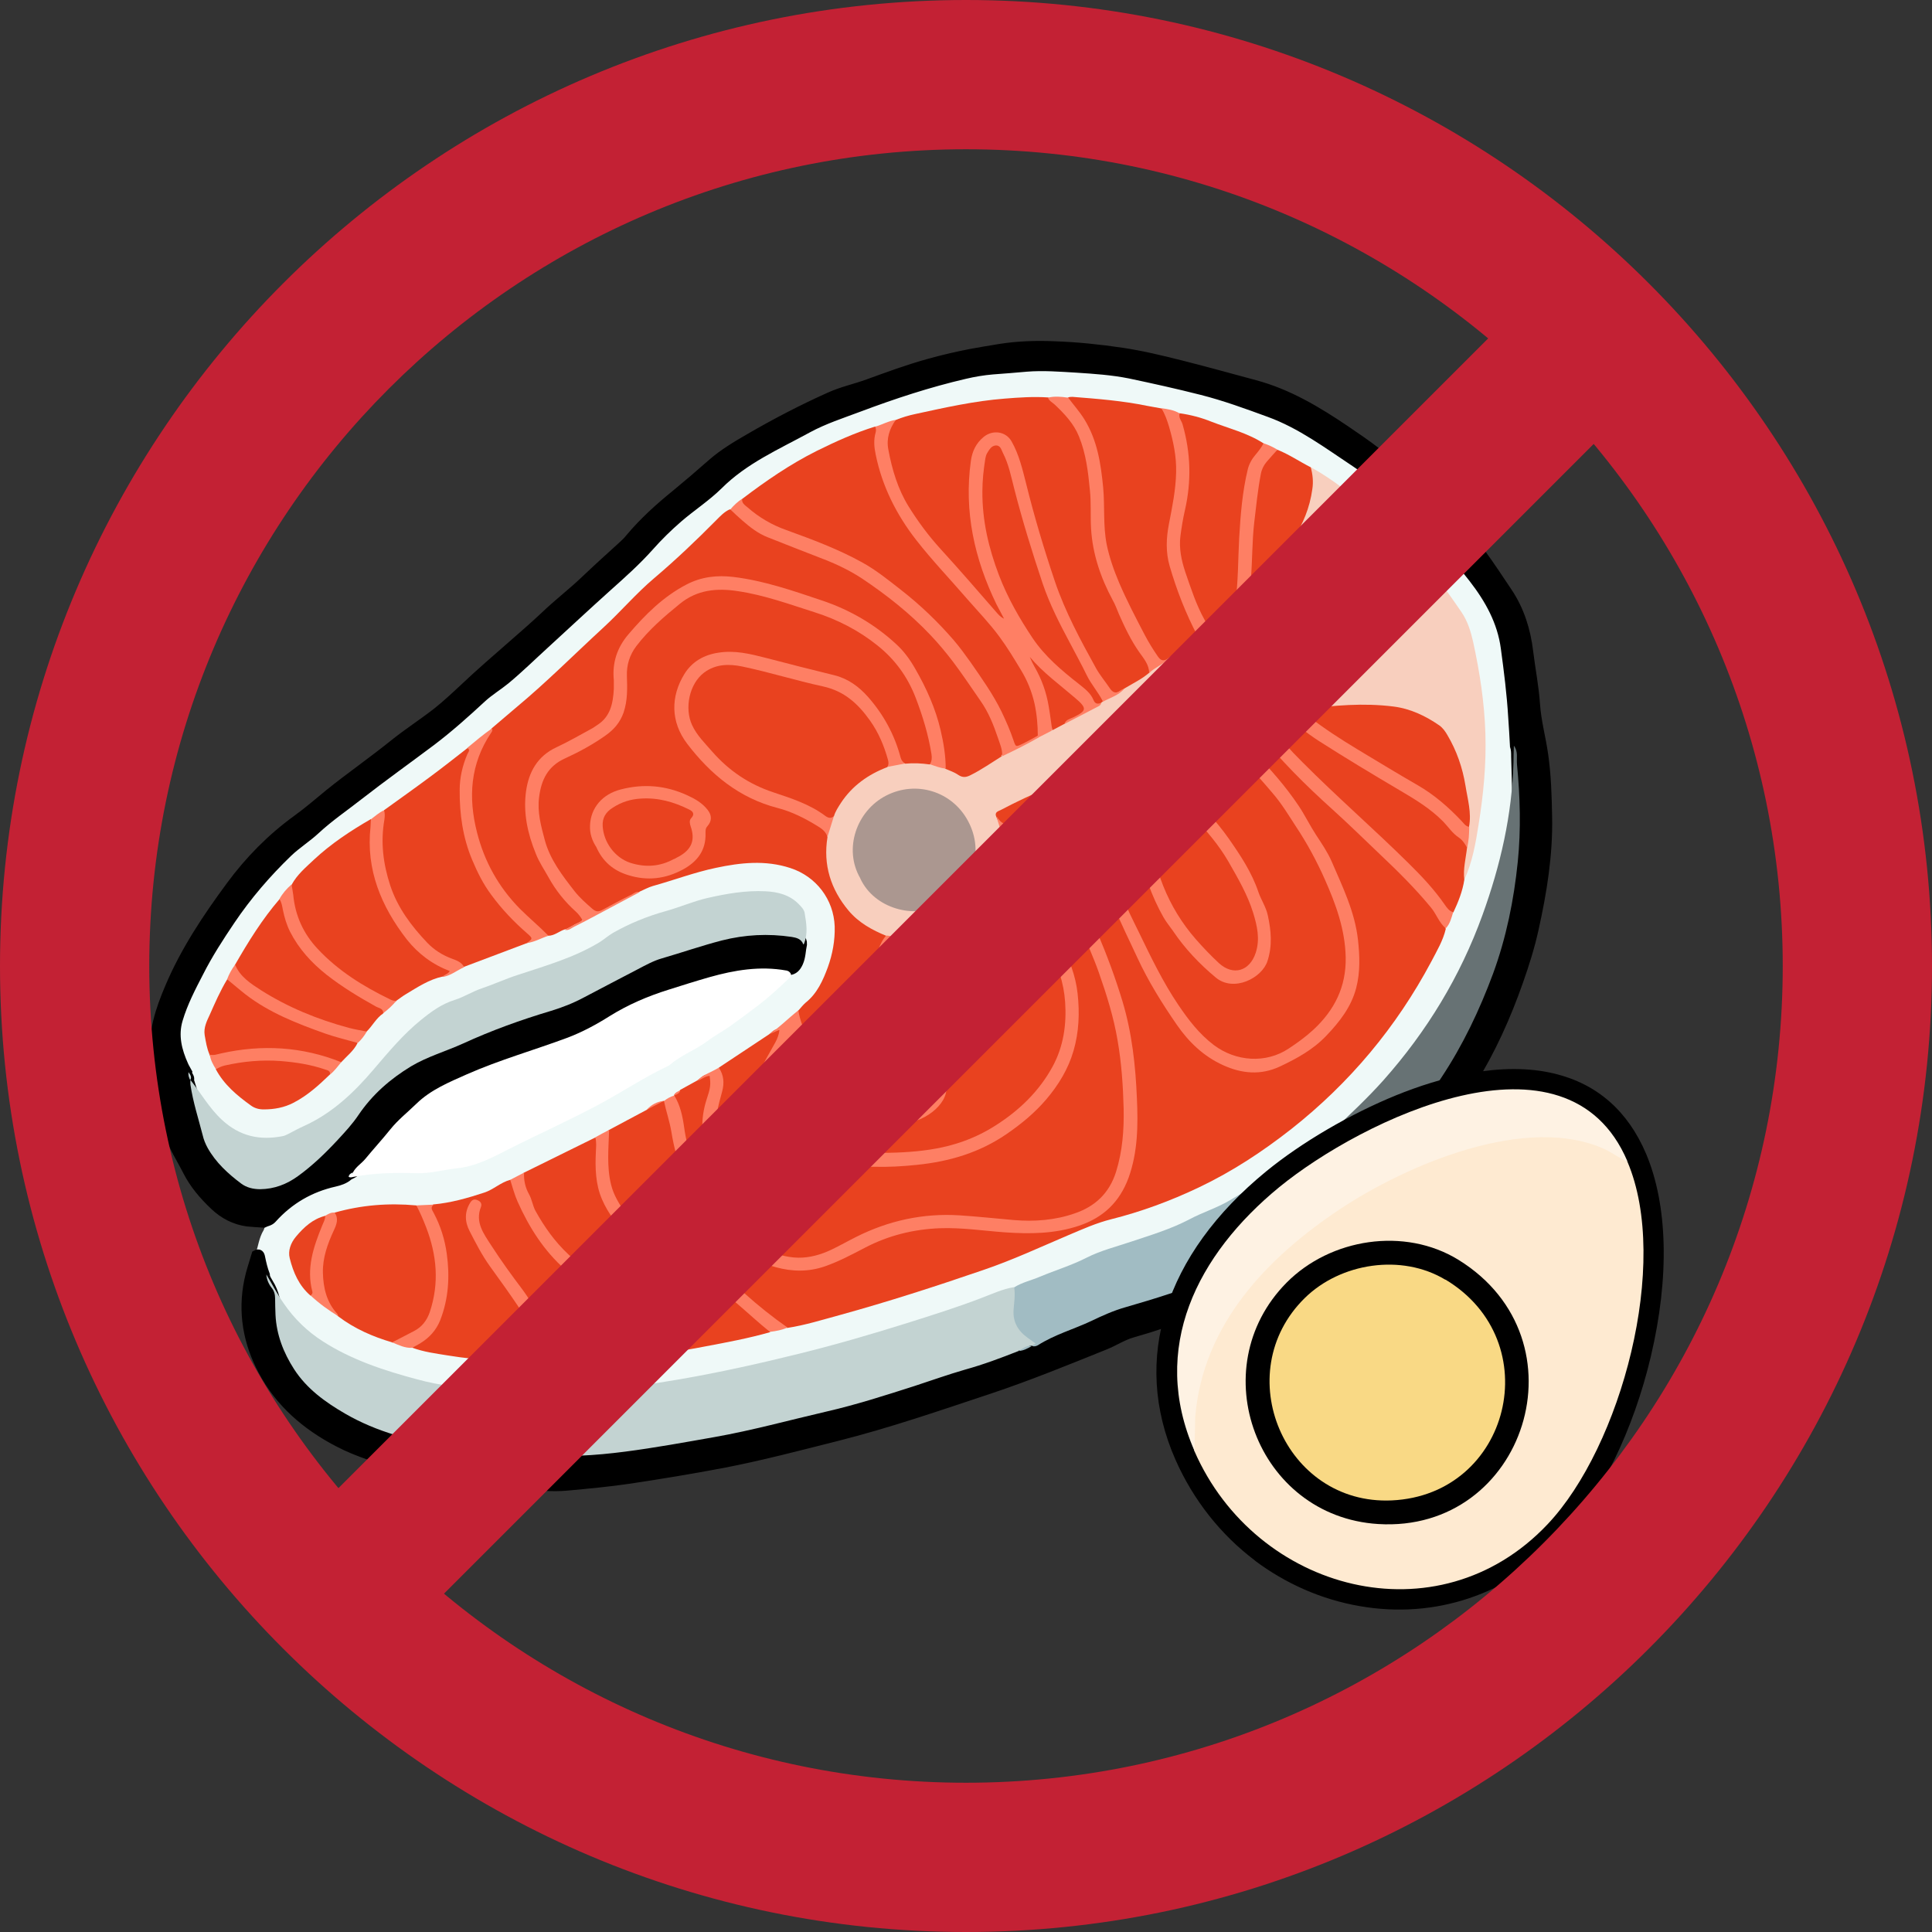
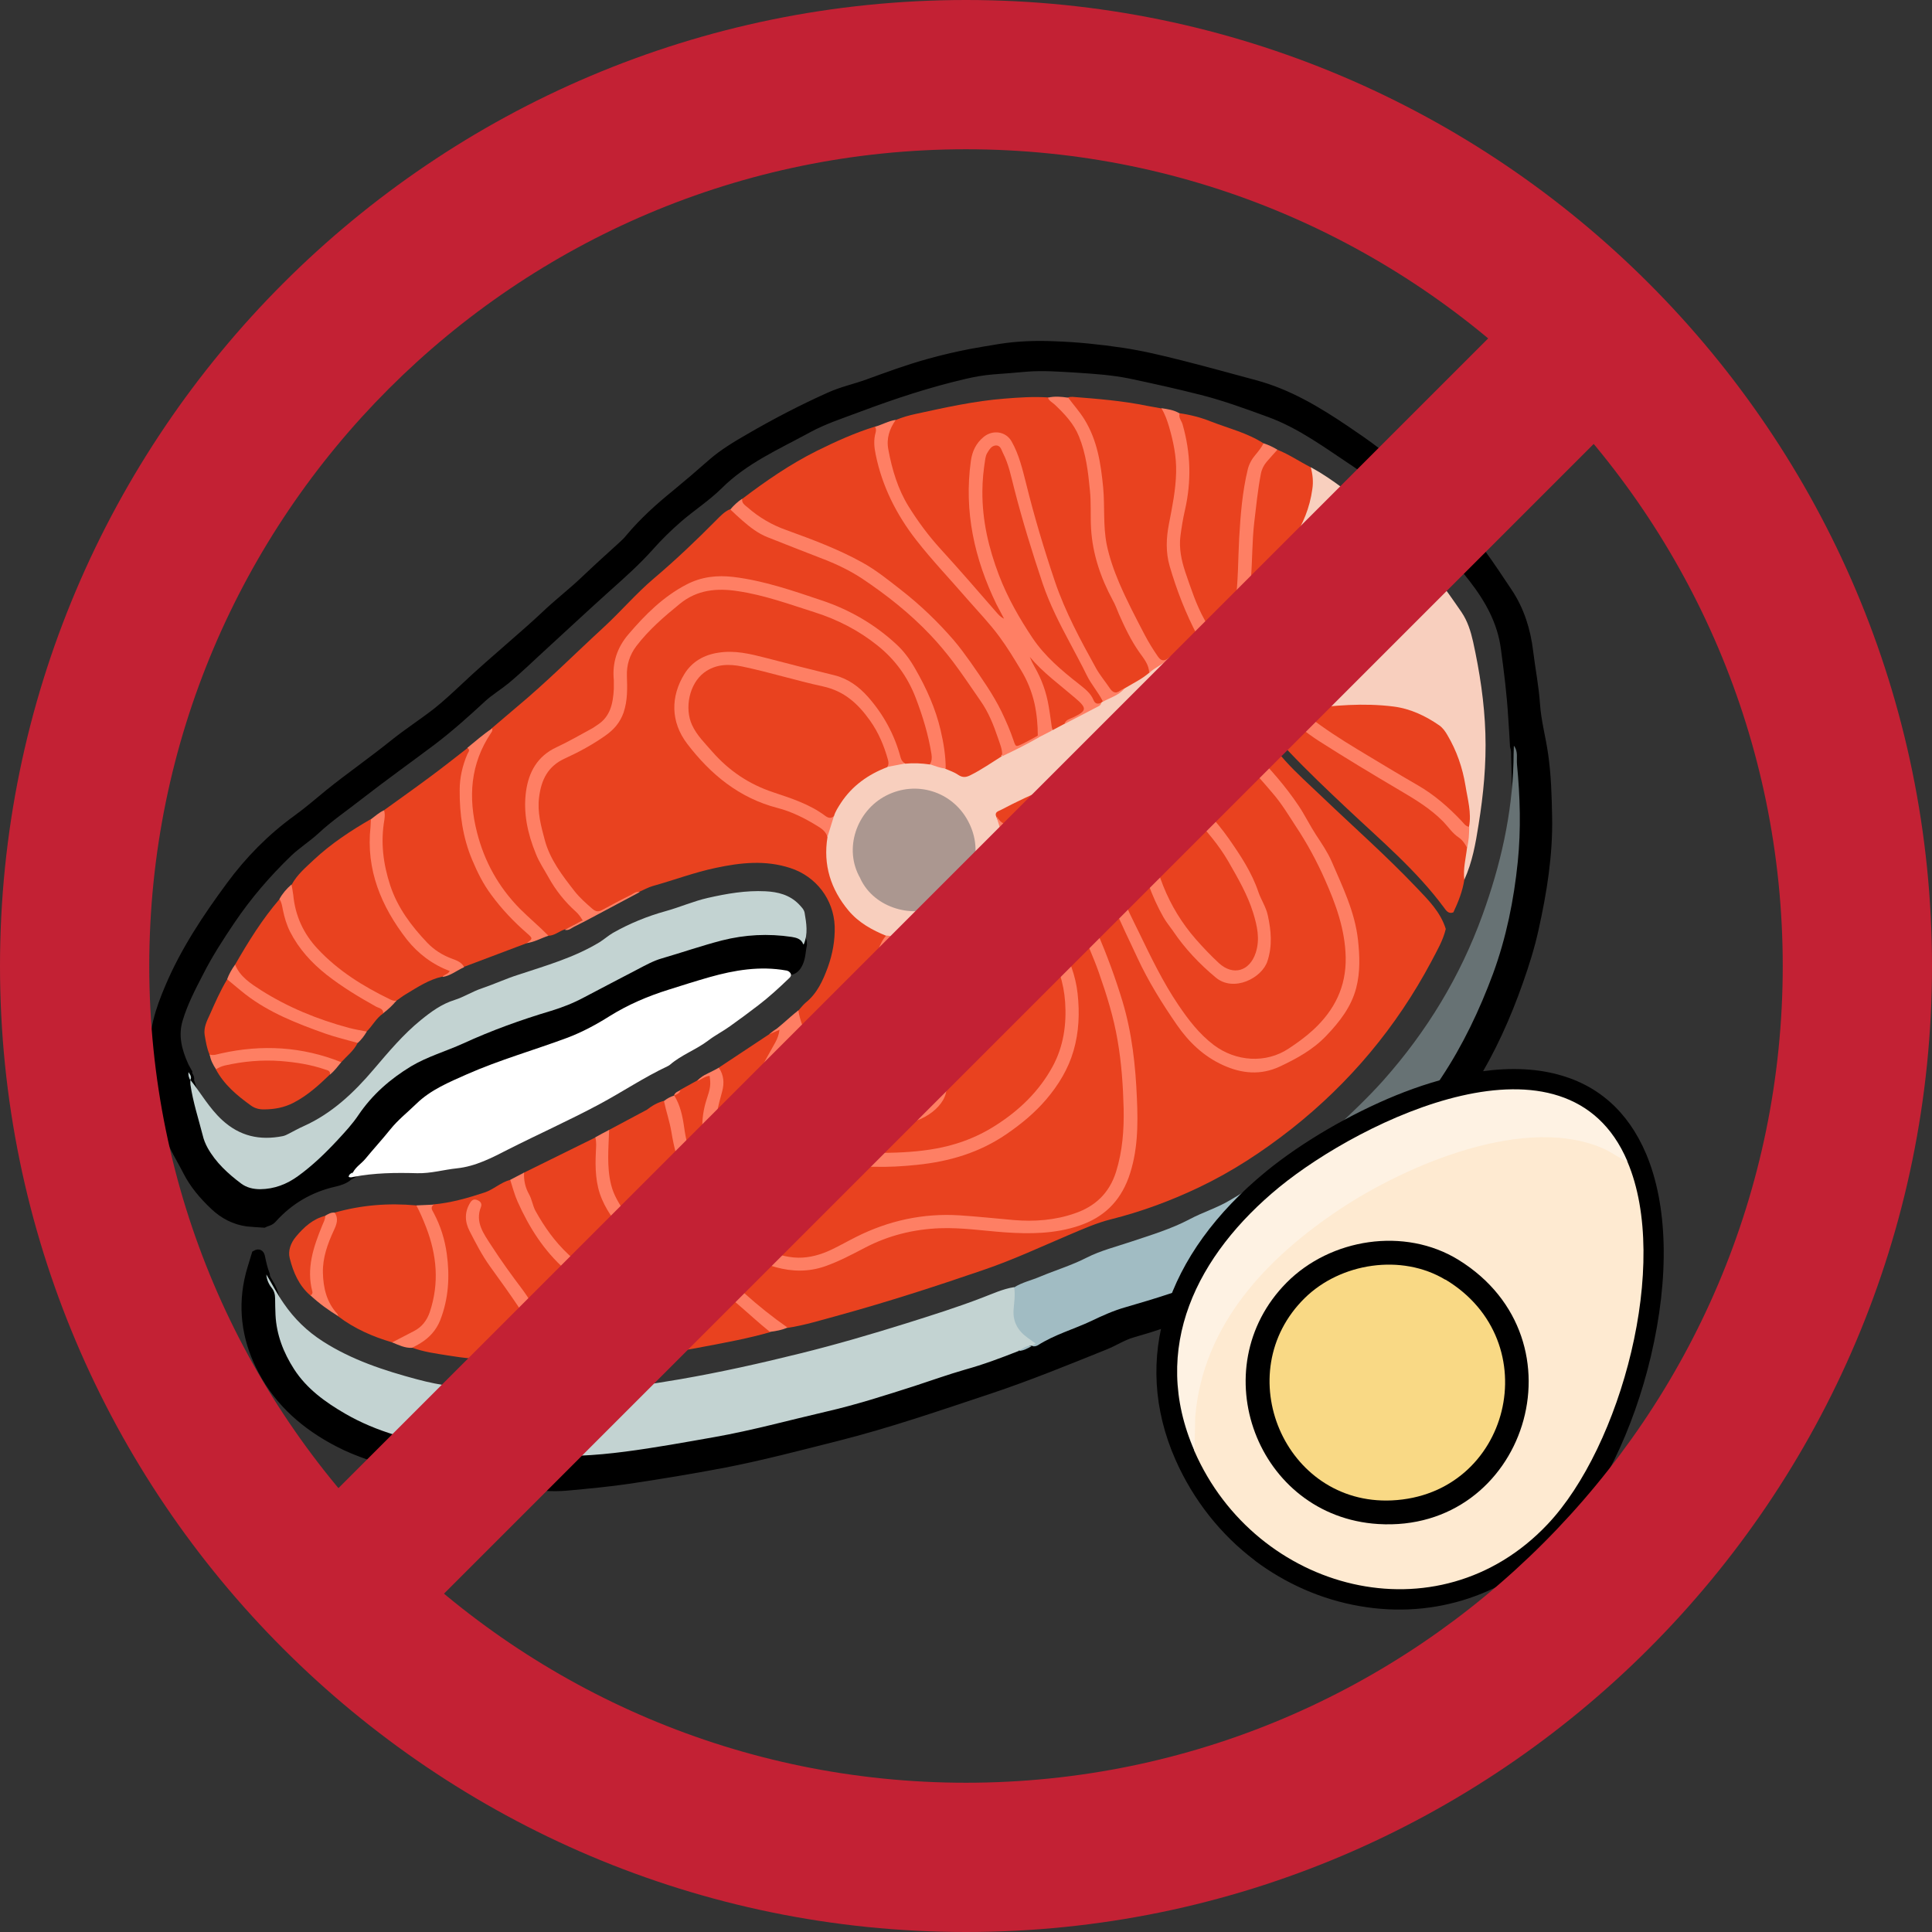
<svg xmlns="http://www.w3.org/2000/svg" id="Layer_2" data-name="Layer 2" viewBox="0 0 99.02 99.02">
  <rect x="0" y="0" width="99.02" height="99.02" fill="#333333" stroke="none" />
  <defs>
    <style>
      .cls-1 {
        fill: #a1bcc3;
      }

      .cls-1, .cls-2, .cls-3, .cls-4, .cls-5, .cls-6, .cls-7, .cls-8, .cls-9, .cls-10, .cls-11, .cls-12, .cls-13, .cls-14, .cls-15 {
        fill-rule: evenodd;
      }

      .cls-2 {
        fill: #e84320;
      }

      .cls-3 {
        fill: #fff;
      }

      .cls-4 {
        fill: #ab9790;
      }

      .cls-5 {
        stroke: #000;
        stroke-miterlimit: 10;
        stroke-width: .4px;
      }

      .cls-6 {
        fill: #ff7f64;
      }

      .cls-16 {
        fill: #feead1;
      }

      .cls-17 {
        fill: #fef2e3;
      }

      .cls-7 {
        fill: #c3d3d2;
      }

      .cls-8 {
        fill: #fe7f63;
      }

      .cls-9 {
        fill: #fe7f64;
      }

      .cls-10 {
        fill: #677274;
      }

      .cls-11 {
        fill: #eff9f8;
      }

      .cls-12 {
        fill: #fe7e63;
      }

      .cls-18 {
        fill: #c32134;
      }

      .cls-13 {
        fill: #f8cfbe;
      }

      .cls-19 {
        fill: #f9d985;
      }

      .cls-14 {
        fill: #e94320;
      }

      .cls-15 {
        fill: #e9421f;
      }
    </style>
  </defs>
  <g id="Layer_2-2" data-name="Layer 2">
    <g>
      <g>
        <g>
-           <path class="cls-11" d="M13.1,64.28c.13-.41.18-.85.41-1.23.06-.1.06-.22,0-.33.94-.99,1.98-1.84,3.35-2.16.34-.08.67-.18.99-.32,1.2-.28,2.43-.23,3.66-.26,1.25-.03,2.45-.27,3.6-.81,1.98-.92,3.96-1.84,5.87-2.89,2.69-1.48,5.4-2.96,7.81-4.88.58-.46,1.21-.87,1.58-1.55.47-.4.62-.95.71-1.54.1-.39.08-.79.03-1.19-.09-.67-.59-.97-1.16-1.15-.61-.19-1.25-.17-1.87-.1-.82.09-1.64.21-2.43.48-1.05.36-2.12.64-3.15,1.07-.38.16-.76.34-1.1.57-1.09.74-2.26,1.31-3.53,1.68-1.74.51-3.41,1.19-5.05,1.92-.97.43-1.69,1.21-2.42,1.96-.67.69-1.24,1.46-1.9,2.16-1.06,1.14-2.35,1.95-3.75,2.54-.99.42-1.99.26-2.9-.3-.94-.59-1.53-1.5-2.11-2.4-.02-.05-.04-.1-.05-.15-.02-.16-.09-.3-.17-.43-.43-.72-.63-1.49-.57-2.33.01-.17.03-.33.1-.49.59-1.42,1.27-2.8,2.11-4.1.66-1.02,1.32-2.03,2.13-2.93.81-.9,1.67-1.73,2.61-2.51,1.78-1.46,3.65-2.81,5.48-4.2,1.3-.98,2.45-2.13,3.74-3.11,2.01-1.54,3.72-3.39,5.64-5.01,1.31-1.1,2.39-2.44,3.68-3.56,1.37-1.18,2.67-2.45,4.2-3.41,1.36-.85,2.78-1.62,4.3-2.17,1.95-.7,3.88-1.43,5.9-1.93,1.77-.44,3.56-.55,5.37-.52,2.59.05,5.11.52,7.58,1.24,1.72.5,3.46.95,5,1.9,1.56.96,3.09,1.97,4.52,3.15,1.92,1.57,3.46,3.46,4.9,5.44.57.78.86,1.69,1.01,2.62.26,1.69.43,3.39.47,5.09.06,3.12-.62,6.11-1.69,9.02-1.5,4.07-3.95,7.5-7.15,10.41-.2.18-.39.36-.59.54-1.22,1-2.48,1.93-3.85,2.72-.99.57-2,1.1-3.03,1.59-1.43.69-2.89,1.23-4.42,1.63-.64.17-1.17.55-1.77.78-1.04.39-2.07.8-3.1,1.2-1.8.61-3.59,1.27-5.41,1.84-3.51,1.1-7.07,2.04-10.69,2.73-2.1.4-4.22.71-6.34.94-1.38.15-2.74.06-4.11-.11-1.36-.17-2.74-.24-4.08-.6-2.11-.57-4.18-1.22-5.89-2.65-.9-.76-1.52-1.74-2.04-2.78-.22-.35-.14-.82-.45-1.14Z" />
          <path class="cls-5" d="M17.87,60.31c-.21.17-.45.25-.71.31-1.25.28-2.32.9-3.18,1.86-.14.16-.31.16-.46.24-.28-.02-.56-.03-.84-.06-.66-.09-1.22-.38-1.71-.84-.56-.53-1.05-1.1-1.4-1.79-.31-.62-.71-1.21-.92-1.87-.41-1.29-.6-2.63-.74-3.98-.13-1.29.26-2.44.75-3.59.8-1.89,1.93-3.58,3.14-5.22.95-1.29,2.08-2.44,3.39-3.39.57-.41,1.11-.88,1.66-1.33,1.08-.87,2.22-1.66,3.3-2.53.72-.58,1.5-1.08,2.23-1.65.49-.39.95-.82,1.41-1.25.79-.75,1.62-1.46,2.44-2.18.57-.5,1.15-1,1.7-1.52.66-.63,1.38-1.18,2.04-1.81.62-.59,1.26-1.17,1.9-1.75.13-.12.27-.25.38-.39.7-.84,1.51-1.57,2.36-2.26.62-.51,1.24-1.04,1.84-1.57.6-.53,1.28-.93,1.97-1.33,1.33-.77,2.69-1.48,4.1-2.11.64-.29,1.32-.43,1.97-.67,1.02-.37,2.05-.75,3.1-1.04.72-.2,1.44-.37,2.17-.51.49-.09.97-.17,1.46-.25.93-.15,1.87-.18,2.82-.14,1.16.04,2.31.16,3.46.33,1.01.15,2.01.39,3,.64,1.28.32,2.56.68,3.83,1.02,1.71.46,3.19,1.35,4.63,2.32.56.38,1.12.76,1.66,1.18,1.35,1.07,2.65,2.18,3.86,3.41,1.11,1.13,1.96,2.45,2.83,3.75.61.91.94,1.96,1.07,3.06.11.9.29,1.8.35,2.7.06.88.3,1.73.42,2.59.15,1.05.18,2.11.2,3.17.04,1.95-.27,3.86-.69,5.75-.2.92-.49,1.83-.8,2.71-.63,1.79-1.41,3.53-2.42,5.15-.93,1.49-1.97,2.89-3.14,4.21-1.57,1.77-3.38,3.25-5.33,4.57-.87.59-1.76,1.17-2.7,1.66-1.99,1.02-4.06,1.83-6.21,2.44-.5.14-.93.43-1.4.62-1.96.79-3.92,1.59-5.92,2.26-2.59.86-5.16,1.75-7.81,2.42-1.95.49-3.91,1.01-5.89,1.39-1.58.3-3.16.56-4.75.8-1.08.16-2.17.26-3.25.36-.78.07-1.55-.02-2.33-.09-1.18-.11-2.37-.22-3.55-.36-.85-.1-1.69-.32-2.51-.58-1.14-.35-2.29-.67-3.35-1.23-1.63-.85-2.99-2.02-3.86-3.66-.78-1.46-1.06-3.02-.72-4.66.09-.45.25-.89.38-1.34.19-.11.26,0,.29.17.06.3.13.59.24.88,0,.16.1.28.17.41.31.49.41,1.02.43,1.6.07,1.79.93,3.17,2.33,4.24,1.21.93,2.59,1.55,4.04,1.98.9.26,1.84.41,2.78.53,1.94.24,3.89.41,5.85.41,1.93,0,3.82-.37,5.72-.68,2.7-.43,5.35-1.1,8-1.75,2.01-.5,3.96-1.19,5.94-1.8,1.09-.34,2.17-.71,3.25-1.1.24-.03.44-.17.67-.24.05-.02.11-.03.16-.04,1.4-.75,2.91-1.26,4.36-1.92.52-.24,1.12-.31,1.67-.48,1.71-.54,3.39-1.13,4.96-2.01,1.36-.77,2.56-1.76,3.82-2.66,2.21-1.68,3.99-3.76,5.56-6.03,1.67-2.4,2.91-5.01,3.65-7.84.55-2.1.85-4.25.75-6.44-.04-.91-.07-1.82-.09-2.73,0-.18,0-.36-.06-.54-.03-.49-.05-.99-.09-1.48-.07-1.19-.22-2.37-.38-3.55-.18-1.34-.81-2.48-1.64-3.55-.67-.86-1.37-1.7-2.1-2.51-.59-.65-1.19-1.27-1.9-1.81-.68-.52-1.3-1.13-2.02-1.6-1.42-.94-2.79-1.97-4.41-2.56-1.15-.42-2.29-.84-3.48-1.14-1.22-.31-2.44-.58-3.67-.84-.9-.18-1.8-.24-2.71-.3-.86-.05-1.72-.12-2.58-.05-.58.05-1.15.1-1.73.14-.48.04-.95.12-1.42.23-1.85.43-3.65,1.02-5.43,1.69-.88.33-1.78.62-2.61,1.07-1.59.87-3.26,1.59-4.58,2.91-.63.62-1.39,1.11-2.06,1.69-.52.45-1.02.94-1.48,1.46-.66.74-1.4,1.4-2.14,2.06-1.08.97-2.14,1.96-3.21,2.94-.67.61-1.32,1.25-2.02,1.83-.39.32-.83.58-1.21.93-.83.77-1.68,1.53-2.59,2.22-1.24.93-2.5,1.83-3.72,2.78-.74.58-1.52,1.11-2.21,1.75-.44.41-.97.74-1.41,1.16-1.1,1.06-2.09,2.21-2.94,3.47-.58.86-1.15,1.74-1.62,2.67-.4.77-.81,1.56-1.06,2.4-.25.82-.05,1.6.29,2.35.05.12.13.23.19.35-.03.15.16.25.09.41h0c.25.77.46,1.55.63,2.34.28,1.31,1.11,2.19,2.17,2.9.45.3.95.23,1.45.12.76-.16,1.36-.61,1.91-1.11.94-.86,1.81-1.78,2.55-2.84.93-1.33,2.26-2.18,3.72-2.8,1.81-.76,3.61-1.59,5.51-2.12,1.94-.54,3.58-1.7,5.4-2.49,2.02-.87,4.11-1.59,6.36-1.59.43,0,.86.07,1.28.18.23.06.46.14.44.45-.07.31-.06.64-.2.95-.11.24-.25.41-.53.43-.1.07-.22.08-.34.06-1.73-.21-3.34.26-4.97.74-1.51.44-2.94,1.03-4.27,1.84-1.58.95-3.35,1.42-5.05,2.05-1.09.4-2.18.79-3.2,1.36-1.14.64-2.05,1.57-2.86,2.58-.47.58-.96,1.14-1.49,1.66-.09.09-.21.14-.33.2-.02.01-.04.02-.07.03Z" />
          <path class="cls-15" d="M40.92,51.79c.12-.13.23-.28.37-.4.59-.47.89-1.14,1.14-1.82.24-.67.37-1.37.35-2.09-.05-1.38-.95-2.56-2.27-2.99-1.28-.42-2.55-.28-3.82-.01-1.1.23-2.15.63-3.23.93-.24.07-.45.19-.68.29-.65.28-1.27.64-1.9.98-.26.14-.45.13-.67-.06-1.63-1.42-2.69-3.15-2.74-5.36-.02-1.12.36-2.07,1.51-2.57.65-.28,1.26-.66,1.86-1.05.69-.45,1.02-1.06,1.13-1.83.02-.15.05-.3.03-.45-.17-1.38.37-2.45,1.39-3.33.44-.38.86-.78,1.3-1.16.81-.7,1.81-.93,2.79-.75,2.45.44,4.86,1.07,6.99,2.45,1.2.77,2.08,1.81,2.59,3.18.35.92.65,1.84.78,2.81.03.22.06.43-.11.61-.45.19-.91.07-1.37.03-.28-.11-.3-.37-.37-.61-.27-.83-.67-1.59-1.17-2.29-.63-.89-1.47-1.48-2.59-1.7-1.44-.28-2.84-.8-4.3-1.03-.73-.11-1.47-.06-2.1.4-1.27.93-1.51,2.74-.5,4.07,1.16,1.53,2.58,2.71,4.48,3.22.74.2,1.42.54,2.08.93.27.16.53.35.6.69.02.12,0,.23,0,.35-.1,1.99.75,3.44,2.5,4.38.16.08.34.14.44.31-.12.62-.45,1.16-.7,1.73-.5,1.14-.99,2.28-1.11,3.54-.1,1.04-.03,2.05.53,2.98.7,1.18,2.2,1.58,3.35.9.61-.36.87-.92.98-1.59.09-.56.06-1.12.12-1.68.06-.6.28-1.11.66-1.58.49-.59,1.05-1.11,1.54-1.69.81-.94,1.18-2.04.38-3.32-.22-.35-.44-.71-.54-1.12.03-.25.08-.49.4-.53,1.33,1.14,2.69,2.28,3.28,4.02.95,2.78.31,5.17-1.84,7.17-1.81,1.69-3.99,2.41-6.42,2.46-.53.01-1.06,0-1.59.05-.69.07-1.3.35-1.72.89-1.18,1.54-2.83,1.45-4.14.76-1.66-.88-2.4-2.49-1.93-4.14.19-.68.29-1.35.16-2.05.86-.57,1.72-1.14,2.58-1.71.16-.13.37-.36.54-.23.19.16.02.43-.08.64-.26.52-.56,1.02-.82,1.53-.49.95-.73,1.96-.48,3.02.14.59.48,1.03,1.1,1.16.61.13,1.23-.2,1.6-.78.28-.45.35-.96.38-1.47.09-1.46-.13-2.87-.62-4.25-.09-.26-.31-.54-.12-.85Z" />
          <path class="cls-15" d="M31.22,57.91c.64-.34,1.28-.69,1.93-1.03.27-.21.56-.38.89-.46h0c.34.38.37.87.46,1.34.23,1.23.57,2.42,1.22,3.5.56.94,1.22,1.82,2.08,2.51,1.73,1.39,3.59,1.58,5.56.52.91-.49,1.82-.95,2.83-1.2,1.17-.29,2.36-.35,3.55-.22,1.47.15,2.94.33,4.41.1,1.49-.23,2.78-.82,3.41-2.31.37-.86.56-1.76.57-2.71.02-2.3-.13-4.57-.81-6.78-.72-2.32-1.59-4.57-3.18-6.46-.77-.91-1.58-1.79-2.68-2.32-.25-.12-.44-.3-.48-.59,0-.19.11-.31.26-.39.79-.44,1.57-.92,2.47-1.11.21.02.3.19.41.34,1.06,1.43,1.84,3.02,2.57,4.64.22.5.46.99.68,1.49.88,1.98,1.82,3.94,3.09,5.71.71.99,1.57,1.78,2.76,2.18.71.24,1.4.25,2.09-.02,1.51-.58,2.75-1.51,3.6-2.91.86-1.41.75-2.93.37-4.43-.4-1.59-1.13-3.05-1.96-4.48-1-1.73-2.2-3.26-3.65-4.62-.34-.32-.75-.55-1.02-.94-.02-.06-.01-.11.02-.16.11-.09.24-.12.36-.19.44-.14.87-.31,1.34-.23.04.03.09.06.1.1.64,1.72,2.02,2.84,3.27,4.04,1.62,1.55,3.31,3.04,4.86,4.67.6.63,1.23,1.25,1.5,2.12-.14.6-.46,1.13-.74,1.67-1.79,3.36-4.18,6.22-7.17,8.58-1.49,1.17-3.06,2.2-4.77,3.01-1.43.68-2.92,1.23-4.47,1.62-.76.19-1.47.51-2.18.81-1.46.62-2.89,1.29-4.4,1.8-2.42.83-4.86,1.62-7.33,2.3-.89.24-1.77.52-2.69.66-.59-.14-1.01-.56-1.44-.94-1.17-1.01-2.34-2-3.81-2.57-.62-.24-1.21-.55-1.75-.93-1.52-1.07-2.42-2.47-2.3-4.4.03-.43-.15-.9.15-1.3Z" />
          <path class="cls-13" d="M64.32,36.71c-.43.08-.87.14-1.28.3-.11-.02-.19.09-.31.08-.03,0-.06.02-.08.04-.18.24-.48.25-.73.37-.66.2-1.31.44-1.95.69-.34.09-.66.24-1,.35-.46.18-.94.31-1.4.48-.24.06-.47.16-.7.25-.77.36-1.61.54-2.37.92-.25.06-.48.19-.74.17-.84.34-1.66.73-2.46,1.15-.14.07-.34.11-.24.35.14.37.44.69.41,1.12.03.6.08,1.2-.11,1.79-.12.27-.12.59-.34.82-.19.11-.2.34-.31.49-.07.37-.36.6-.58.88-1.13,1.16-2.52,1.49-4.08,1.27-.22-.06-.45-.07-.61-.26-.74-.3-1.43-.68-1.95-1.3-.91-1.09-1.31-2.34-1.08-3.76-.08-.43.14-.8.25-1.19.53-1.25,1.49-2.02,2.73-2.49.33-.08.66-.18,1.01-.09.42-.04.83-.02,1.25.04.33-.07.62.12.93.17.77.53,1.42.22,2.04-.29.23-.19.5-.31.77-.45.57-.32,1.17-.6,1.75-.92.24-.13.47-.27.72-.38.21-.11.42-.23.63-.34.63-.33,1.27-.62,1.86-1.02.04-.04.09-.08.14-.11.35-.25.79-.35,1.1-.67.39-.28.85-.47,1.21-.79.32-.27.7-.44,1.02-.71.47-.42,1.01-.75,1.49-1.15.26-.18.51-.37.74-.58.42-.34.79-.73,1.19-1.1.32-.32.68-.59.98-.93.8-.77,1.51-1.62,2.09-2.57.59-.97.92-2,.83-3.15,0-.08,0-.16.05-.24,1.13.62,2.12,1.44,3.12,2.25,1.23.99,2.32,2.14,3.3,3.38.46.58.88,1.19,1.3,1.8.31.46.47.98.59,1.51.34,1.55.58,3.11.63,4.7.05,1.58-.1,3.13-.35,4.68-.15.96-.32,1.92-.73,2.82-.2-.1-.14-.28-.12-.43.03-.41.06-.82.17-1.22.06-.37.1-.75.1-1.13.02-1.67-.29-3.27-1.2-4.68-.49-.76-1.37-1.06-2.24-1.24-1.31-.27-2.63-.14-3.95-.04-.3.02-.59.07-.89.09-.36.03-.72.09-1.08.13-.22.03-.43.07-.64.08-.29,0-.56.17-.86.05Z" />
          <path class="cls-7" d="M52.21,69.24c-.91.36-1.82.7-2.76.96-.87.25-1.73.56-2.59.84-1.5.48-2.99.96-4.52,1.31-1.9.44-3.78.96-5.7,1.3-1.53.27-3.06.55-4.6.75-1.54.2-3.08.3-4.65.15-1.5-.14-3-.19-4.49-.42-1.82-.28-3.59-.74-5.2-1.67-1.02-.59-1.98-1.28-2.63-2.29-.54-.84-.9-1.76-.95-2.78-.01-.28-.02-.56-.02-.84,0-.21-.05-.39-.18-.55-.16-.2-.25-.43-.27-.68.3.49.56,1.01.89,1.48.54.79,1.21,1.44,2.01,1.95,1.48.95,3.13,1.49,4.81,1.94,1.21.33,2.46.48,3.71.55.56.03,1.11.14,1.67.2,1.31.13,2.61.05,3.9-.12,1.41-.19,2.81-.39,4.21-.63,2.08-.36,4.14-.82,6.19-1.33,1.82-.45,3.63-.98,5.42-1.54,1.3-.41,2.61-.82,3.88-1.31.53-.2,1.06-.45,1.63-.54.23.13.16.36.13.53-.13.89.04,1.63.88,2.12.27.16.2.31-.1.35h0c-.26,0-.42.24-.67.25Z" />
          <path class="cls-15" d="M51.28,44.78c.12-.57.15-1.15.11-1.74.27-.16.44.05.61.18,1.14.83,2.07,1.87,2.8,3.06,1.84,3.05,2.77,6.38,2.9,9.94.05,1.31.03,2.6-.39,3.88-.39,1.21-1.22,1.91-2.38,2.25-1.11.32-2.25.37-3.4.25-1.56-.16-3.13-.35-4.7-.07-1.05.19-2.05.53-3,1.01-.56.28-1.09.62-1.7.8-1.69.52-3.11-.03-4.34-1.15-1.61-1.47-2.55-3.32-2.87-5.48-.08-.54-.36-1.03-.37-1.59h0c.06-.14.25-.13.31-.26.29-.16.58-.32.87-.48.21-.15.43-.42.67-.26.23.15.13.49.08.75-.07.36-.21.7-.28,1.06-.6,3.12,2.65,5.58,5.42,4.63.49-.17.89-.46,1.18-.87.56-.78,1.3-1.08,2.27-1.05,1.28.05,2.55-.07,3.78-.44,2.72-.82,4.84-2.39,5.9-5.1.61-1.54.52-3.14-.07-4.71-.51-1.36-1.41-2.41-2.46-3.36-.26-.23-.49-.49-.73-.75-.13-.15-.26-.3-.23-.52Z" />
          <path class="cls-15" d="M51.36,38.75c-.53.33-1.04.69-1.6.97-.23.12-.41.15-.64,0-.2-.14-.44-.22-.67-.32-.17-.15-.13-.37-.16-.56-.22-1.9-.88-3.63-2-5.18-.55-.75-1.3-1.27-2.08-1.75-1.58-.96-3.34-1.42-5.11-1.9-.66-.18-1.32-.31-2-.35-.94-.05-1.78.26-2.51.8-.95.69-1.84,1.47-2.52,2.45-.34.49-.51,1.03-.5,1.63,0,.33,0,.66,0,.99-.03.95-.52,1.58-1.33,2-.53.28-1.05.58-1.59.83-1,.47-1.49,1.3-1.59,2.35-.12,1.38.25,2.65.95,3.84.47.81,1.02,1.55,1.7,2.19.25.23.27.44-.11.58-.23.09-.42.26-.67.32-.28.09-.51.32-.84.32-.52-.12-.8-.57-1.16-.89-1.69-1.57-2.68-3.48-2.87-5.8-.12-1.46.23-2.78,1.14-3.94.43-.36.85-.73,1.28-1.09,1.55-1.29,2.97-2.72,4.45-4.08.89-.82,1.67-1.74,2.59-2.52,1.11-.94,2.16-1.94,3.18-2.97.21-.21.41-.43.69-.56.17-.02.29.06.39.17.92,1.02,2.19,1.42,3.41,1.84,2.82.97,5.09,2.7,7.05,4.89.87.98,1.59,2.07,2.31,3.16.44.66.62,1.42.85,2.16.04.14.04.3-.09.41Z" />
          <path class="cls-3" d="M18.09,60.09c.15-.29.43-.45.63-.69.42-.51.87-1,1.28-1.51.4-.5.89-.88,1.34-1.32.74-.72,1.67-1.1,2.59-1.51,1.68-.74,3.45-1.24,5.17-1.88.76-.29,1.48-.68,2.16-1.11.95-.59,1.96-1.02,3.02-1.35.69-.22,1.39-.44,2.09-.64,1.28-.36,2.58-.58,3.92-.34.05,0,.09.03.14.05.15.12.15.23,0,.36-.5.48-1.01.95-1.56,1.37-.48.37-.97.73-1.46,1.08-.36.26-.76.46-1.11.73-.62.47-1.37.73-1.96,1.24-.04.03-.08.06-.13.08-1.21.57-2.32,1.32-3.5,1.95-1.53.82-3.12,1.53-4.66,2.31-.82.42-1.67.87-2.63.97-.68.07-1.34.27-2.05.25-1.09-.03-2.18-.02-3.26.19-.08.02-.16.04-.24,0h0c.04-.11.19-.11.22-.22Z" />
          <path class="cls-15" d="M58.9,34.48c-.38.33-.83.54-1.26.8-.58.38-.67.36-1.08-.26-1.38-2.07-2.35-4.32-3.09-6.69-.51-1.63-.87-3.3-1.4-4.92-.07-.22-.15-.44-.27-.64-.31-.53-.88-.62-1.34-.21-.31.28-.48.63-.54,1.04-.3,2.12.02,4.15.8,6.13.2.52.42,1.04.69,1.54.08.14.15.3.06.48-.22.04-.34-.11-.45-.24-1.27-1.51-2.66-2.9-3.87-4.46-.93-1.2-1.53-2.55-1.76-4.05-.08-.56-.03-1.12.53-1.48.32-.13.66-.23.99-.3,1.52-.33,3.03-.67,4.58-.79.74-.06,1.48-.11,2.23-.06.86.46,1.42,1.19,1.76,2.07.49,1.25.59,2.58.57,3.91-.02,1.31.25,2.54.81,3.7.59,1.23,1.05,2.54,1.89,3.65.16.21.34.47.15.78Z" />
          <path class="cls-7" d="M41.17,48.4c-.1-.28-.35-.34-.59-.38-1.21-.18-2.39-.12-3.58.18-1.04.27-2.05.62-3.08.92-.42.12-.82.34-1.22.55-.93.48-1.85.97-2.77,1.45-.54.29-1.1.51-1.69.69-1.54.46-3.04,1-4.5,1.67-.88.4-1.83.67-2.67,1.17-1.07.65-1.99,1.45-2.7,2.5-.3.45-.68.86-1.05,1.26-.63.68-1.29,1.32-2.05,1.87-.58.42-1.21.66-1.93.67-.36,0-.7-.08-.98-.29-.68-.51-1.3-1.08-1.72-1.83-.11-.2-.2-.42-.25-.64-.22-.86-.5-1.71-.63-2.6-.01-.08,0-.16,0-.24.54.68.96,1.44,1.62,2.05.91.84,1.94,1.06,3.11.83.11-.02.22-.08.32-.13.25-.13.5-.27.75-.38,1.45-.65,2.58-1.72,3.59-2.91.76-.89,1.51-1.79,2.42-2.53.53-.43,1.06-.82,1.73-1.03.48-.15.92-.44,1.41-.6.62-.21,1.22-.49,1.85-.69,1.42-.47,2.87-.88,4.17-1.67.24-.15.45-.34.69-.48.85-.48,1.75-.85,2.69-1.11.73-.2,1.42-.51,2.17-.68.97-.22,1.95-.39,2.95-.34.63.03,1.24.18,1.71.66.13.14.27.27.3.45.09.53.18,1.07-.04,1.6Z" />
          <path class="cls-15" d="M38.04,25.57c1.21-.92,2.46-1.78,3.82-2.46.97-.48,1.96-.93,3-1.25.14.08.15.21.13.34-.14.96.18,1.85.53,2.7.55,1.36,1.38,2.56,2.36,3.66,1.17,1.31,2.4,2.57,3.45,3.98.93,1.23,1.79,2.52,1.93,4.13.03.34.12.69-.04,1.03-.25.23-.58.31-.85.5-.31.21-.49.11-.58-.22-.18-.63-.48-1.2-.78-1.77-1.55-2.87-3.73-5.18-6.44-6.97-.99-.65-2.09-1.13-3.23-1.52-1.08-.37-2.17-.75-3.04-1.54-.17-.15-.45-.28-.27-.6Z" />
          <path class="cls-1" d="M52.88,68.99c.06-.04.11-.07.2-.13-.14-.1-.27-.19-.39-.28-.51-.36-.79-.82-.74-1.47.03-.38.09-.75.03-1.13.41-.26.89-.36,1.33-.55.79-.33,1.62-.58,2.38-.97.73-.37,1.51-.56,2.28-.82,1.02-.34,2.05-.65,3-1.15.67-.36,1.41-.58,2.06-.97,1.59-.95,3.2-1.85,4.62-3.06.21-.18.45-.34.67-.51.13.12.02.25-.01.36-.34,1.1-.66,2.21-.31,3.37.01.05,0,.1-.02.14-.71.53-1.42,1.08-2.14,1.6-1.15.81-2.38,1.49-3.67,2.05-1.46.63-2.97,1.09-4.49,1.53-.6.17-1.18.43-1.74.7-.91.43-1.89.7-2.75,1.25-.09.05-.19.07-.29.04Z" />
          <path class="cls-15" d="M22.21,61.73c.9-.08,1.77-.33,2.62-.61.46-.15.83-.52,1.32-.65.16.05.21.2.26.34.64,2.08,1.99,3.66,3.61,5.05,1.03.88,2.02,1.81,2.88,2.86.11.14.25.27.31.45.06.16.12.33-.15.36-1.07.17-2.14.33-3.22.4-.39.02-.78.02-1.18-.02-.34-.33-.37-.8-.57-1.2-.69-1.4-1.52-2.71-2.45-3.97-.66-.88-1.42-1.74-1.19-3.01-.42.26-.52.66-.29,1.19.25.59.55,1.17.93,1.7.85,1.2,1.77,2.36,2.44,3.68.18.36.31.73.45,1.11.07.19.13.39-.11.51-1.64-.14-3.29-.18-4.92-.45-.62-.1-1.24-.18-1.83-.4.02-.11.09-.18.18-.23.98-.52,1.33-1.45,1.48-2.46.21-1.41.05-2.77-.59-4.07-.08-.17-.38-.43.05-.59Z" />
          <path class="cls-15" d="M26.86,60.1c1.22-.6,2.44-1.2,3.65-1.8.28.19.16.47.15.72-.04,1.07.04,2.12.65,3.05.73,1.11,1.7,1.93,2.9,2.49.63.29,1.27.56,1.88.89,1.23.67,2.18,1.71,3.27,2.57.08.06.14.15.1.26-1.09.31-2.21.52-3.33.73-.65.13-1.3.23-1.95.35-.19,0-.36-.05-.48-.21-1.23-1.72-2.9-3.02-4.41-4.47-1.05-1.01-1.92-2.13-2.38-3.53-.11-.34-.31-.68-.07-1.04Z" />
          <path class="cls-15" d="M61.38,32.6c-.45.46-1.02.77-1.52,1.15-.27.33-.48.18-.67-.08-.7-.99-1.22-2.08-1.72-3.18-.22-.48-.46-.95-.62-1.46-.23-.75-.38-1.51-.39-2.29-.01-.89-.08-1.78-.18-2.67-.13-1.17-.58-2.2-1.29-3.13-.13-.17-.31-.31-.26-.56.07-.04.15-.04.24-.04,1.28.1,2.56.2,3.82.46.24.05.48.08.72.13.3.13.36.41.45.67.57,1.6.55,3.23.14,4.84-.4,1.56,0,2.97.61,4.38.2.47.35.96.61,1.41.07.12.1.25.05.38Z" />
          <path class="cls-15" d="M26.97,48.35c-1.06.4-2.12.8-3.18,1.2-3.06-1.03-4.81-4.75-4.2-7.75.02-.1.06-.19.1-.28.79-.57,1.58-1.13,2.36-1.71.65-.48,1.28-.98,1.91-1.47.3.01.16.22.12.33-1.02,3.48.17,6.29,2.64,8.71.14.14.3.26.44.41.28.31.26.38-.18.56Z" />
          <path class="cls-10" d="M67.97,61.83c-.28-.6-.33-1.23-.2-1.88.14-.68.25-1.36.54-2,.89-.84,1.78-1.67,2.6-2.59,2.22-2.5,3.93-5.31,5.07-8.46.92-2.54,1.52-5.14,1.59-7.84,0-.28.01-.56.02-.84.23.29.13.64.16.96.16,1.66.21,3.32.04,4.99-.2,1.96-.59,3.89-1.27,5.74-.69,1.86-1.54,3.65-2.64,5.31-.83,1.27-1.75,2.48-2.76,3.62-.8.9-1.67,1.73-2.57,2.53-.18.17-.43.26-.58.46Z" />
          <path class="cls-9" d="M34.56,56.15c.3.49.42,1.04.5,1.6.18,1.34.68,2.56,1.4,3.68.66,1.03,1.46,1.96,2.6,2.52.59.29,1.21.5,1.85.51.59.01,1.18-.16,1.72-.42.42-.2.82-.43,1.24-.64,1.67-.84,3.44-1.23,5.32-1.11.92.06,1.84.16,2.76.24,1.06.09,2.13.01,3.13-.34,1.03-.35,1.77-1.02,2.12-2.13.33-1.06.41-2.13.39-3.23-.03-1.18-.11-2.35-.31-3.5-.2-1.19-.56-2.34-.96-3.48-.27-.78-.63-1.52-.9-2.3-.18-.52-.56-.94-.85-1.39-.6-.92-1.32-1.74-2.15-2.45-.31-.26-.6-.57-1.02-.67-.06-.41-.23-.79-.32-1.2.1.17.22.31.42.4,1.1.5,1.9,1.36,2.67,2.25.87,1,1.57,2.13,2.09,3.35.48,1.13.91,2.29,1.27,3.48.49,1.63.67,3.3.74,4.98.06,1.37.05,2.74-.43,4.07-.46,1.24-1.29,2.03-2.53,2.45-1.25.42-2.52.43-3.82.34-1.1-.08-2.2-.25-3.31-.21-1.35.05-2.65.37-3.85,1-.67.35-1.35.71-2.07.96-.82.28-1.65.27-2.49.04-1.33-.36-2.34-1.19-3.21-2.22-.61-.73-1.08-1.54-1.48-2.4-.34-.74-.54-1.52-.67-2.32-.09-.54-.27-1.05-.38-1.58.16-.13.33-.22.52-.28Z" />
          <path class="cls-15" d="M22.69,50.05c-.7.15-1.28.54-1.88.9-.17.1-.32.22-.48.33-.18.21-.37.08-.53,0-1.31-.67-2.56-1.43-3.58-2.53-.73-.78-1.16-1.71-1.3-2.78-.03-.21-.05-.43.03-.63.28-.52.73-.89,1.14-1.28.88-.82,1.88-1.48,2.92-2.08.2.21.12.47.1.71-.15,2.22.73,4.05,2.13,5.68.41.48.93.84,1.5,1.12.14.07.37.11.36.29-.01.2-.25.22-.42.28Z" />
          <path class="cls-6" d="M53.19,37.72c0-.56-.05-1.12-.17-1.67-.14-.61-.37-1.18-.7-1.72-.35-.58-.7-1.16-1.1-1.7-.5-.68-1.09-1.29-1.64-1.92-.87-1.01-1.8-1.98-2.62-3.03-1.02-1.31-1.75-2.76-2.08-4.39-.08-.38-.11-.75,0-1.13.03-.1.02-.2-.03-.29.36-.1.69-.3,1.06-.35-.32.46-.49.95-.38,1.52.19,1.03.49,2.03,1.04,2.92.48.77,1.02,1.5,1.63,2.17.97,1.06,1.91,2.15,2.85,3.23.11.12.2.25.41.35-.15-.28-.27-.51-.39-.74-1.13-2.33-1.67-4.76-1.31-7.35.07-.5.27-.91.66-1.23.47-.38,1.14-.28,1.43.24.38.67.55,1.41.74,2.15.42,1.7.92,3.37,1.48,5.03.53,1.56,1.31,3,2.1,4.43.2.36.47.68.7,1.02.15.23.32.32.57.12.05-.04.12-.05.18-.08-.29.35-.74.46-1.12.68-.34-.2-.53-.54-.72-.86-1.9-3.18-3.17-6.62-4.01-10.22-.09-.39-.19-.77-.34-1.14-.1-.25-.13-.65-.46-.62-.36.03-.34.44-.39.72-.09.46-.11.92-.11,1.38-.01,1.81.45,3.51,1.22,5.12.62,1.3,1.36,2.54,2.41,3.56.25.24.52.47.8.67.58.42,1.04.96,1.54,1.45-.02.09-.09.14-.16.17-.58.3-1.17.61-1.75.91-.08-.34.23-.36.4-.46.45-.29.48-.41.07-.76-.35-.3-.71-.6-1.07-.89-.4-.32-.76-.66-1.08-1.18.81,1.15,1.17,2.32,1.05,3.62-.23.12-.47.24-.7.36-.06,0-.07-.03-.04-.08Z" />
          <path class="cls-15" d="M20.1,68.8c-.99-.29-1.93-.7-2.76-1.33-.96-.85-1.03-1.94-.81-3.09.09-.47.22-.94.46-1.36.16-.28.02-.6.16-.87,1.37-.39,2.76-.5,4.18-.37.52.3.57.88.73,1.36.47,1.34.54,2.69.12,4.08-.22.74-1.2,1.47-2.09,1.59Z" />
          <path class="cls-15" d="M63.32,30.91c-.37.41-.76.78-1.2,1.11-.21.2-.35.04-.43-.12-.77-1.61-1.61-3.19-1.2-5.09.3-1.39.5-2.8.18-4.23-.07-.32-.17-.64-.25-.96-.04-.14-.17-.31.04-.44.56.08,1.1.22,1.62.43.9.35,1.86.58,2.69,1.12.13.19-.04.33-.13.43-.49.53-.63,1.19-.74,1.86-.25,1.57-.27,3.16-.34,4.74-.02.39,0,.8-.23,1.15Z" />
          <path class="cls-15" d="M65.17,36.55c.21-.02.41-.09.62-.06.39.07.59.41.87.63,1.35,1.08,2.85,1.92,4.34,2.78,1.44.83,2.81,1.73,3.93,2.98.15.17.26.33.26.56-.06.55-.21,1.09-.14,1.65-.09.59-.31,1.14-.56,1.67-.25.1-.37-.09-.48-.24-1.42-1.92-3.24-3.45-4.96-5.07-1.01-.95-2.02-1.91-2.98-2.92-.42-.44-.75-.93-.99-1.48-.08-.18-.24-.41.11-.52Z" />
          <path class="cls-6" d="M28.95,47.65l.91-.48c-.11-.19-.21-.32-.34-.44-.57-.51-1.04-1.1-1.41-1.77-.22-.4-.48-.77-.65-1.21-.42-1.03-.65-2.09-.5-3.19.14-1,.59-1.81,1.56-2.26.6-.28,1.17-.61,1.76-.93.12-.06.22-.14.33-.21.68-.43.81-1.12.85-1.85,0-.15,0-.3,0-.45-.09-.89.17-1.67.74-2.34.86-1.01,1.79-1.94,2.98-2.56.76-.4,1.57-.49,2.41-.39,1.57.19,3.06.71,4.55,1.21,1.42.48,2.7,1.22,3.81,2.25.39.36.7.79.96,1.25.57.99,1.04,2.03,1.3,3.15.15.64.26,1.3.26,1.96-.28-.02-.54-.13-.81-.22.1-.16.11-.33.08-.52-.16-1-.45-1.95-.81-2.89-.42-1.09-1.07-1.97-1.96-2.68-.96-.77-2.05-1.33-3.22-1.7-1.29-.41-2.57-.88-3.92-1.08-1.08-.17-2.1-.08-2.99.65-.81.66-1.59,1.33-2.23,2.17-.34.45-.5.96-.48,1.53.02.63.04,1.25-.17,1.87-.18.51-.49.87-.93,1.18-.65.46-1.35.84-2.07,1.17-.89.4-1.22,1.11-1.33,1.99-.1.76.1,1.48.29,2.19.27,1.01.9,1.82,1.53,2.63.27.34.59.62.91.9.19.16.32.16.52.05.48-.26.96-.52,1.45-.76.14-.07.27-.2.46-.15-.71.38-1.43.76-2.14,1.14-.41.22-.82.44-1.23.64-.14.07-.27.2-.45.16Z" />
          <path class="cls-9" d="M51.28,44.78c.28.48.69.84,1.09,1.2.79.71,1.52,1.49,2.02,2.42.42.78.74,1.61.84,2.52.11,1,.07,1.98-.21,2.94-.27.93-.77,1.75-1.4,2.49-.59.69-1.28,1.26-2.04,1.78-1.39.95-2.92,1.4-4.57,1.57-.74.08-1.49.12-2.23.1-.75-.02-1.29.28-1.74.85-.25.32-.52.63-.9.84-.84.46-1.74.54-2.64.34-1.38-.31-2.44-1.09-3.08-2.36-.47-.93-.54-1.92-.26-2.94.1-.36.27-.72.24-1.11,0-.08-.02-.16-.03-.28-.26.02-.43.2-.64.26.31-.33.74-.45,1.11-.68.26.38.29.79.17,1.23-.1.35-.19.7-.26,1.06-.21,1.11.06,2.09.82,2.93.74.81,1.65,1.25,2.75,1.29.78.03,1.46-.22,2-.81.27-.29.48-.63.83-.84.54-.34,1.11-.49,1.74-.49.92,0,1.85-.03,2.77-.17,1.21-.18,2.34-.58,3.37-1.24,1.21-.77,2.23-1.75,2.92-3.02.56-1.03.72-2.16.64-3.31-.07-.98-.37-1.91-.87-2.76-.31-.53-.69-1-1.13-1.43-.43-.43-.88-.85-1.32-1.28-.1-.09-.2-.17-.25-.3.02-.29.14-.54.25-.8Z" />
          <path class="cls-15" d="M12.05,49.44c.68-1.18,1.39-2.33,2.28-3.36.21.07.25.25.28.43.26,1.49,1.19,2.52,2.31,3.42.75.6,1.59,1.08,2.42,1.56.15.09.47.12.3.45-.36.24-.55.64-.85.93-.15.13-.32.06-.47.03-2.11-.5-4.09-1.26-5.8-2.64-.25-.21-.52-.42-.48-.81Z" />
          <path class="cls-15" d="M10.74,54.05c-.14-.32-.19-.66-.25-1-.06-.38.11-.72.26-1.04.27-.61.54-1.23.89-1.81.16-.11.25.02.33.11,1.34,1.28,3.02,1.95,4.72,2.55.44.16.88.3,1.33.4.12.03.27.03.3.21-.2.4-.55.66-.84.98-.22.05-.43-.03-.63-.1-1.82-.6-3.67-.66-5.54-.23-.19.04-.41.19-.58-.06Z" />
          <path class="cls-15" d="M67.18,23.95c.1.37.14.74.08,1.12-.13.95-.48,1.81-1.01,2.6-.56.84-1.21,1.61-1.95,2.3-.37.22-.3-.11-.3-.26.01-.79,0-1.58.09-2.37.12-1.01.16-2.04.41-3.03.14-.56.4-1.03.97-1.26.6.24,1.14.61,1.71.9Z" />
          <path class="cls-9" d="M53.19,37.72s.02.05.04.08c-.61.35-1.23.66-1.87.96.03-.34-.12-.65-.22-.96-.22-.65-.47-1.28-.88-1.87-.47-.67-.92-1.36-1.42-2.02-.36-.47-.74-.93-1.15-1.36-1.05-1.11-2.24-2.05-3.51-2.9-.61-.4-1.27-.72-1.94-.98-.97-.38-1.94-.75-2.91-1.14-.48-.19-.89-.51-1.28-.85-.21-.18-.42-.38-.62-.57.18-.21.38-.4.61-.55-.04.23.14.33.27.44.59.52,1.26.91,2,1.17,1.32.48,2.64.97,3.87,1.65.71.39,1.34.9,1.98,1.4.99.77,1.9,1.64,2.72,2.59.31.36.59.75.87,1.14.56.81,1.14,1.62,1.58,2.52.23.48.44.96.61,1.46.12.36.12.36.47.19.27-.13.53-.28.79-.42Z" />
          <path class="cls-9" d="M54.74,20.37c.27.37.58.71.83,1.11.67,1.08.85,2.27.97,3.5.09.97-.01,1.95.18,2.92.14.68.37,1.33.64,1.97.39.91.85,1.79,1.31,2.67.2.38.42.74.67,1.1.17.25.31.24.52.12-.26.32-.67.44-.96.73-.01-.42-.27-.73-.5-1.05-.43-.61-.75-1.28-1.05-1.96-.1-.24-.19-.49-.32-.72-.62-1.15-1.03-2.36-1.11-3.66-.04-.66.01-1.32-.06-1.98-.09-.94-.2-1.87-.56-2.75-.26-.65-.74-1.16-1.25-1.64-.12-.11-.28-.18-.34-.35.34-.08.68-.05,1.02,0Z" />
          <path class="cls-12" d="M40.92,51.79c.07.51.3.97.44,1.46.43,1.43.54,2.88.33,4.35-.08.58-.37,1.06-.85,1.4-.85.6-1.97.31-2.33-.81-.36-1.12-.11-2.18.38-3.2.26-.53.56-1.05.85-1.57.1-.19.18-.38.21-.64-.21.09-.37.16-.53.23.54-.36.99-.83,1.49-1.22Z" />
          <path class="cls-15" d="M16.91,55.07c-.57.55-1.15,1.08-1.87,1.45-.48.25-.99.34-1.53.34-.24,0-.46-.06-.65-.2-.71-.51-1.38-1.07-1.8-1.86.05-.19.21-.25.37-.29,1.73-.42,3.44-.39,5.14.16.17.05.49.05.34.4Z" />
-           <path class="cls-9" d="M65.17,36.55c-.17.15-.07.29,0,.44.35.83.96,1.45,1.58,2.07,1.77,1.78,3.67,3.43,5.45,5.19.67.66,1.31,1.34,1.85,2.12.11.16.23.33.43.38-.09.29-.16.6-.38.83-.35-.29-.48-.74-.77-1.08-.8-.97-1.69-1.85-2.6-2.71-.8-.76-1.59-1.54-2.41-2.28-.7-.63-1.38-1.27-2.04-1.95-.64-.67-1.29-1.32-1.7-2.17-.11-.23-.14-.48-.26-.69.28-.05.55-.18.85-.16Z" />
          <path class="cls-12" d="M39.47,68.27c-1.18-.94-2.21-2.08-3.58-2.78-.57-.29-1.17-.53-1.74-.82-.68-.34-1.34-.72-1.89-1.26-.58-.56-1.09-1.2-1.41-1.95-.33-.77-.35-1.6-.31-2.43.01-.25.04-.49-.03-.74.24-.13.47-.26.71-.38-.03.94-.13,1.88.1,2.81.13.53.41.97.7,1.41.73,1.09,1.81,1.72,2.98,2.21,1.15.49,2.22,1.11,3.15,1.94.7.63,1.44,1.22,2.21,1.76-.28.13-.58.18-.89.22Z" />
          <path class="cls-9" d="M60.46,21.19c-.07.22.1.38.15.56.42,1.46.46,2.92.12,4.4-.1.43-.17.87-.23,1.32-.08.63.05,1.25.25,1.85.29.84.56,1.69,1,2.47.08.15.14.31.36.24-.21.23-.45.43-.73.57-.6-1.14-1.07-2.34-1.43-3.58-.21-.72-.18-1.44-.04-2.16.17-.88.35-1.75.37-2.65.02-.8-.14-1.57-.36-2.33-.1-.33-.21-.66-.4-.96.32.05.65.09.94.27Z" />
          <path class="cls-8" d="M26.86,60.1c-.02.39.06.76.25,1.1.16.28.19.6.34.87.45.81.98,1.56,1.66,2.2.94.9,1.91,1.77,2.86,2.67.68.65,1.31,1.35,1.85,2.12.1.15.24.22.38.29-.38.06-.76.12-1.15.18.23-.17.07-.33-.04-.46-.54-.64-1.08-1.28-1.7-1.85-.78-.71-1.54-1.45-2.33-2.14-1.1-.97-1.86-2.17-2.45-3.49-.16-.36-.26-.74-.38-1.12.24-.12.47-.25.71-.37Z" />
          <path class="cls-8" d="M26.97,48.35c.34-.23.35-.25.05-.51-.69-.6-1.31-1.25-1.85-1.99-.41-.55-.71-1.16-.97-1.78-.48-1.14-.65-2.35-.64-3.58,0-.63.14-1.24.39-1.83.04-.1.18-.22,0-.33.42-.34.82-.7,1.28-1,.01.09,0,.16-.06.23-1.07,1.59-1.18,3.31-.72,5.11.38,1.49,1.1,2.79,2.19,3.9.48.48,1,.91,1.47,1.39-.38.12-.74.34-1.15.38Z" />
          <path class="cls-9" d="M22.69,50.05c.1-.11.27-.12.36-.28-.89-.34-1.62-.89-2.2-1.62-1.31-1.69-2.1-3.57-1.86-5.77.01-.13.01-.26.02-.39.22-.16.42-.35.67-.46.06.16.04.32.02.49-.2,1.15-.06,2.26.3,3.36.38,1.15,1.09,2.09,1.91,2.95.35.36.76.62,1.24.8.24.09.5.17.64.44-.37.16-.69.44-1.1.5Z" />
          <path class="cls-6" d="M27.85,69.92c.07-.1.11-.21.06-.33-.36-.85-.72-1.69-1.24-2.47-.5-.75-1.03-1.49-1.56-2.22-.41-.57-.72-1.18-1.04-1.8-.25-.48-.27-.98.03-1.46.09-.15.21-.2.37-.13.17.07.24.19.18.35-.31.78.14,1.37.52,1.96.51.79,1.06,1.55,1.62,2.29.62.83,1.01,1.78,1.5,2.67.19.35.29.73.37,1.12-.27.05-.54.05-.81,0Z" />
          <path class="cls-9" d="M65.47,23.05c-.19.21-.38.42-.56.63-.15.18-.25.39-.29.62-.16.83-.24,1.67-.34,2.5-.11.97-.09,1.94-.17,2.9-.01.13-.09.33.19.27-.28.37-.65.63-.99.93.16-1.1.14-2.21.2-3.31.07-1.19.16-2.37.44-3.53.07-.29.22-.55.42-.78.15-.18.29-.36.39-.56.25.08.48.19.7.32Z" />
          <path class="cls-12" d="M19.64,51.93c.01-.25-.23-.26-.37-.34-.88-.49-1.74-1.01-2.53-1.63-.77-.61-1.42-1.32-1.87-2.2-.18-.36-.29-.73-.37-1.12-.04-.19-.06-.39-.18-.56.16-.29.37-.53.62-.75.03.18.07.36.09.54.1,1.06.52,1.98,1.24,2.75,1.05,1.13,2.34,1.93,3.72,2.6.11.05.21.1.33.06-.2.25-.43.46-.68.65Z" />
          <path class="cls-8" d="M20.1,68.8c.37-.19.73-.38,1.1-.57.42-.21.68-.55.83-.99.49-1.48.36-2.91-.19-4.34-.15-.39-.31-.76-.5-1.12.3-.01.59-.03.89-.04-.2.15-.07.29,0,.43.35.66.57,1.36.67,2.1.16,1.16.09,2.3-.34,3.4-.2.5-.55.89-1.01,1.17-.14.09-.29.16-.43.24-.36.02-.68-.14-1-.27Z" />
          <path class="cls-12" d="M18.32,53.45c-.56-.16-1.12-.29-1.66-.48-1.43-.51-2.85-1.06-4.07-2-.32-.25-.63-.52-.95-.78.1-.27.24-.52.41-.75.25.62.8.97,1.31,1.3,1.4.89,2.92,1.51,4.52,1.94.3.08.61.13.92.19-.13.22-.28.42-.47.59Z" />
          <path class="cls-8" d="M16.91,55.07c.03-.18-.1-.21-.23-.25-.75-.26-1.53-.38-2.32-.44-.96-.07-1.91.02-2.84.23-.17.04-.31.11-.45.19-.15-.23-.28-.47-.32-.75.2.06.39-.02.58-.06,2.1-.47,4.16-.35,6.16.45-.18.22-.35.45-.57.63Z" />
          <path class="cls-2" d="M15.91,66.4c-.59-.51-.88-1.19-1.06-1.91-.1-.38.05-.79.32-1.11.41-.49.87-.91,1.51-1.07.16.2.02.38-.05.55-.4,1.04-.78,2.08-.53,3.23.03.14.06.32-.18.31Z" />
          <path class="cls-8" d="M15.91,66.4c.07-.05.12-.1.1-.2-.32-1.2.06-2.3.5-3.38.07-.17.16-.32.16-.51.15-.09.3-.18.48-.16.22.31.1.61-.04.91-.32.69-.58,1.41-.56,2.18.02.77.19,1.5.73,2.09.03.03.04.09.06.13-.51-.31-.99-.66-1.43-1.07Z" />
-           <path class="cls-9" d="M34.03,56.42c-.3.15-.59.31-.89.46.24-.26.53-.42.89-.46Z" />
          <path class="cls-7" d="M9.75,55.36c-.07-.13-.11-.26-.09-.41.08.12.19.24.09.41Z" />
          <path class="cls-9" d="M34.87,55.88c-.04.16-.18.21-.31.26.04-.16.19-.2.31-.26Z" />
          <path class="cls-1" d="M52.21,69.24c.21-.11.39-.3.67-.25-.21.12-.42.24-.67.25Z" />
          <path class="cls-11" d="M18.09,60.09c-.01.13-.12.17-.22.22.02-.13.12-.18.22-.22Z" />
          <path class="cls-9" d="M42.74,41.83c-.11.35-.22.71-.33,1.06-.08-.25-.27-.41-.49-.54-.65-.4-1.33-.75-2.07-.94-1.97-.51-3.44-1.73-4.63-3.29-.86-1.13-.85-2.43-.14-3.58.39-.63,1-.98,1.75-1.09.83-.13,1.61.06,2.39.26,1.18.31,2.37.61,3.55.9.69.17,1.25.58,1.72,1.11.8.91,1.36,1.94,1.67,3.11.04.14.11.23.23.3-.31.06-.62.12-.93.18-.21-1.1-.69-2.06-1.43-2.9-.47-.54-1.03-.89-1.74-1.06-1.38-.33-2.75-.73-4.14-1.04-.26-.06-.52-.09-.79-.08-1.52.01-2.49,1.53-1.77,2.88.83,1.55,2.12,2.66,3.77,3.28.99.37,2.01.66,2.9,1.27.14.1.31.1.46.18Z" />
          <path class="cls-8" d="M50.11,46.84c.2-.26.4-.51.6-.77.24.44.47.88.71,1.31.55.96.41,1.87-.17,2.75-.21.32-.47.6-.72.88-.24.27-.48.54-.75.79-.82.76-1.16,1.69-1.12,2.8.02.48-.07.95-.18,1.42-.22.95-1.72,1.81-2.74,1.47-1.36-.45-2.02-1.38-2.22-2.7-.2-1.28.02-2.52.49-3.74.31-.8.69-1.57,1-2.37.1-.26.22-.52.41-.73.19,0,.36.06.52.16.18.19.05.37-.02.54-.4.89-.78,1.79-1.15,2.7-.47,1.15-.65,2.33-.4,3.55.16.78.55,1.41,1.35,1.72.8.32,1.71-.08,1.97-.9.12-.37.17-.74.16-1.13-.05-1.39.45-2.56,1.46-3.5.25-.24.48-.5.73-.74,1.16-1.13,1.18-2.36.06-3.52Z" />
-           <path class="cls-8" d="M30.56,43.41c-.21-.32-.34-.69-.32-1.1.03-.9.63-1.61,1.58-1.85,1.16-.3,2.28-.21,3.38.29.42.19.79.4,1.07.76.22.28.22.57-.01.83-.11.12-.1.24-.1.36.03.88-.42,1.46-1.15,1.86-.9.49-1.84.6-2.82.29-.75-.23-1.3-.69-1.63-1.44Z" />
          <path class="cls-9" d="M61.9,37.38c.24-.12.49-.22.76-.26.53.47,1.09.91,1.59,1.42.85.86,1.64,1.76,2.31,2.76.32.48.57,1,.89,1.49.29.44.59.88.8,1.36.56,1.3,1.19,2.58,1.35,4.02.09.82.12,1.65-.09,2.46-.25.97-.85,1.74-1.53,2.45-.67.71-1.51,1.17-2.38,1.58-.98.46-1.96.37-2.92-.07-.99-.45-1.75-1.18-2.36-2.06-.76-1.1-1.47-2.24-2.03-3.45-.4-.87-.83-1.72-1.19-2.61-.67-1.62-1.48-3.18-2.35-4.7-.28-.5-.64-.95-.97-1.43.21-.12.41-.28.67-.26.29.14.43.42.58.66.8,1.26,1.54,2.54,2.13,3.92.88,2.05,1.79,4.1,2.93,6.03.59.99,1.2,1.98,2.18,2.68,1.31.95,2.69.97,4,.04.35-.25.7-.5,1.02-.79,1.4-1.26,1.83-2.85,1.47-4.65-.4-1.97-1.3-3.74-2.35-5.44-.92-1.5-2.08-2.78-3.34-3.99-.26-.25-.55-.48-.84-.7-.15-.11-.36-.21-.31-.46Z" />
          <path class="cls-9" d="M62.74,37.09c.09-.08.19-.12.31-.08-.09.07-.18.13-.31.08Z" />
          <path class="cls-15" d="M61.9,37.38c.03.1.11.16.19.22,1.22.85,2.2,1.95,3.15,3.07.44.51.79,1.09,1.16,1.66.58.87,1.08,1.79,1.5,2.74.56,1.26,1.04,2.56,1.07,3.99.03,1.51-.57,2.71-1.66,3.72-.39.36-.82.67-1.26.96-1.17.78-2.71.67-3.84-.18-.75-.57-1.3-1.29-1.82-2.06-.79-1.17-1.4-2.44-2.01-3.7-.32-.66-.68-1.32-.89-2.04,0-.03-.02-.06-.04-.09-.58-1.24-1.14-2.5-1.83-3.69-.37-.64-.8-1.25-1.2-1.87.34-.21.7-.38,1.09-.45.28-.06.52-.2.78-.31.18-.07.35-.19.56-.18.34.16.42.5.53.8.53,1.38.88,2.81,1.26,4.24.59,2.25,1.82,4.08,3.55,5.63,1.04.93,2.46.16,2.69-.83.22-.97.03-1.86-.3-2.76-.79-2.15-2.21-3.87-3.7-5.55-.54-.61-1.01-1.27-1.23-2.08-.07-.25-.09-.47.25-.52.65-.28,1.31-.54,2-.7Z" />
          <path class="cls-15" d="M42.74,41.83c-.15.13-.29.1-.45-.02-.79-.59-1.72-.89-2.65-1.2-1.24-.41-2.27-1.1-3.13-2.08-.38-.44-.79-.83-1.04-1.37-.4-.87-.14-2.12.62-2.69.59-.44,1.27-.45,1.95-.31,1.39.29,2.75.72,4.14,1.02,1.09.24,1.79.88,2.41,1.75.44.62.72,1.29.92,2.01.04.14.04.26-.04.38-.97.37-1.79.95-2.37,1.83-.14.22-.29.44-.36.69Z" />
          <path class="cls-15" d="M50.11,46.84c.13-.05.21,0,.29.11.97,1.19.88,2.34-.21,3.44-.46.47-.92.95-1.36,1.44-.59.67-.81,1.46-.84,2.33-.01.43,0,.86-.08,1.28-.16.91-.93,1.56-1.77,1.44-.55-.08-1.05-.33-1.38-.8-.26-.38-.47-.79-.54-1.27-.18-1.24,0-2.42.48-3.58.38-.92.75-1.83,1.18-2.73.06-.12.09-.25.07-.39.4.02.79.08,1.19.05,1.16-.07,2.14-.54,2.97-1.33Z" />
          <path class="cls-15" d="M57.53,38.92c.45-.23.94-.32,1.41-.51.24-.02.31.17.36.34.31,1.07,1,1.9,1.72,2.69,1.16,1.28,2.19,2.65,2.92,4.23.29.62.52,1.25.63,1.93.08.5.04.99-.16,1.46-.34.79-1.23,1.05-1.88.51-1.41-1.18-2.48-2.61-3.12-4.34-.58-1.57-.87-3.23-1.41-4.81-.17-.49-.48-.95-.46-1.5Z" />
          <path class="cls-4" d="M44.09,45.01c-.87-1.5-.19-3.45,1.32-4.23,1.55-.8,3.4-.22,4.21,1.31.85,1.59.22,3.44-1.34,4.28-1.41.75-3.47.21-4.19-1.35Z" />
          <path class="cls-15" d="M66.86,36.35c1.51-.2,3.03-.33,4.55-.14.88.11,1.65.48,2.36.97.18.13.3.3.41.49.48.81.78,1.68.93,2.6.11.7.32,1.39.18,2.11-.17.12-.29-.01-.38-.11-1.34-1.55-3.19-2.38-4.89-3.42-1.01-.62-2.03-1.25-2.97-1.97-.29-.22-.29-.23-.19-.52Z" />
          <path class="cls-15" d="M56.46,36.01c-.17.08-.32.09-.41-.12-.15-.37-.45-.59-.75-.83-.88-.69-1.74-1.41-2.38-2.36-.68-1.02-1.28-2.07-1.72-3.22-.53-1.39-.86-2.8-.85-4.29,0-.56.06-1.12.15-1.68.02-.1.04-.2.09-.28.11-.18.22-.39.46-.4.23,0,.27.22.35.38.3.58.42,1.21.58,1.83.42,1.64.92,3.26,1.46,4.87.36,1.06.86,2.04,1.38,3.01.29.56.6,1.11.87,1.67.23.48.59.87.83,1.35-.02.02-.04.04-.06.06Z" />
          <path class="cls-9" d="M57.53,38.92c.51,1.08.87,2.21,1.17,3.36.27,1.05.52,2.12.92,3.13.4,1,.96,1.92,1.68,2.74.37.42.76.83,1.17,1.21.73.67,1.58.42,1.89-.53.23-.71.07-1.38-.13-2.04-.29-.94-.79-1.79-1.27-2.63-.49-.85-1.13-1.59-1.79-2.3-.57-.62-1.07-1.3-1.56-1.98-.26-.35-.35-.78-.48-1.19-.04-.12-.08-.21-.19-.27.33-.1.62-.29.97-.32-.16.1-.19.21-.14.41.19.74.61,1.35,1.08,1.92.7.85,1.49,1.64,2.12,2.54.6.86,1.19,1.74,1.53,2.76.14.4.39.76.48,1.19.17.78.24,1.55-.02,2.34-.28.87-1.73,1.61-2.65.84-.84-.7-1.59-1.49-2.2-2.4-.16-.23-.34-.44-.48-.69-.61-1.07-.99-2.23-1.3-3.41-.32-1.23-.66-2.45-1.09-3.64-.1-.28-.26-.54-.39-.8.21-.11.41-.25.67-.23Z" />
          <path class="cls-9" d="M66.86,36.35c-.1.22.09.29.22.38.8.62,1.64,1.16,2.5,1.68,1.03.62,2.05,1.24,3.09,1.84.85.49,1.58,1.13,2.25,1.84.11.12.2.26.38.29,0,.36-.02.72-.11,1.07-.11-.21-.23-.39-.43-.53-.32-.21-.53-.54-.79-.81-.66-.67-1.44-1.14-2.24-1.61-1.39-.82-2.77-1.65-4.13-2.52-.65-.42-1.26-.91-1.8-1.47.35-.09.71-.12,1.07-.14Z" />
          <path class="cls-14" d="M53.93,37.43c-.06-.41-.11-.82-.18-1.22-.12-.73-.36-1.4-.73-2.04-.09-.16-.17-.32-.24-.5.68.81,1.53,1.42,2.32,2.1.64.54.59.66-.08.99-.17.08-.39.12-.47.34-.21.11-.41.22-.62.33Z" />
          <path class="cls-15" d="M40.58,53.11c.26.4.3.8.37,1.18.2,1.02.26,2.06.13,3.1-.07.54-.32.92-.81,1.15-.37.17-.76.08-.99-.27-.22-.33-.3-.69-.28-1.08.04-.8.23-1.55.64-2.25.33-.57.67-1.13.95-1.83Z" />
          <path class="cls-15" d="M34.55,44.02c-.72.4-1.47.45-2.25.2-.78-.26-1.36-1.04-1.41-1.87-.03-.43.16-.73.51-.95.44-.29.92-.44,1.44-.47.88-.06,1.7.17,2.48.56.19.09.31.23.1.45-.1.11-.07.27-.02.42.24.69.05,1.17-.59,1.53-.09.05-.18.09-.26.14Z" />
        </g>
        <g>
          <path d="M64.32,79.98c-1.74-1.31-3.16-3.09-4.08-5.18-2.25-5.12-.55-10.5,4.65-14.76,1.82-1.49,4.32-2.95,6.68-3.91,2.17-.88,5.35-1.78,8.12-1.1,2.17.53,3.74,1.91,4.67,4.09,1.12,2.64,1.21,6.33.25,10.4-.89,3.77-2.59,7.26-4.55,9.32-2.73,2.88-6.5,4.15-10.36,3.48-1.98-.34-3.82-1.16-5.39-2.34ZM80.87,57.86c-.48-.36-1.04-.62-1.68-.78-2.35-.58-7.92.46-12.97,4.59-2.59,2.12-6.57,6.54-4.05,12.28,1.46,3.33,4.41,5.69,7.89,6.29,3.15.55,6.23-.49,8.47-2.85,3.44-3.64,5.96-12.58,3.89-17.45-.38-.9-.9-1.59-1.56-2.09Z" />
          <path class="cls-16" d="M61.21,74.37c-.46-2.42.48-5.17,1.86-7.25,2.83-4.29,9.06-7.99,14.12-8.8,2.07-.33,4.64-.28,6.22,1.22,2.21,5.19-.32,14.6-4.1,18.59-5.62,5.94-14.94,3.44-18.09-3.75Z" />
          <path class="cls-17" d="M83.4,59.53c-.4-.17-.74-.43-1.13-.62-4.01-1.86-10.19.8-13.59,3.06-3.76,2.5-7.02,5.92-7.42,10.63l-.04,1.76c-2.31-5.27.14-10.07,4.35-13.52,4.2-3.43,14.74-8.61,17.84-1.32Z" />
          <path d="M74.75,64.57c6.63,4.1,3.42,14.01-4.12,13.54-6.21-.39-9.04-7.97-4.69-12.37,2.25-2.27,6.05-2.87,8.81-1.17Z" />
          <path class="cls-19" d="M74.08,65.58c5.28,3.17,3.32,11.04-2.75,11.32-5.5.25-8.36-6.53-4.46-10.37,1.84-1.81,4.97-2.29,7.21-.94Z" />
        </g>
      </g>
      <g>
        <path class="cls-18" d="M49.51,99.02C22.21,99.02,0,76.81,0,49.51S22.21,0,49.51,0s49.51,22.21,49.51,49.51-22.21,49.51-49.51,49.51ZM49.51,7.65C26.43,7.65,7.65,26.43,7.65,49.51s18.78,41.86,41.86,41.86,41.86-18.78,41.86-41.86S72.6,7.65,49.51,7.65Z" />
        <rect class="cls-18" x="4.09" y="45.69" width="90.84" height="7.65" transform="translate(-20.51 49.51) rotate(-45)" />
      </g>
    </g>
  </g>
</svg>